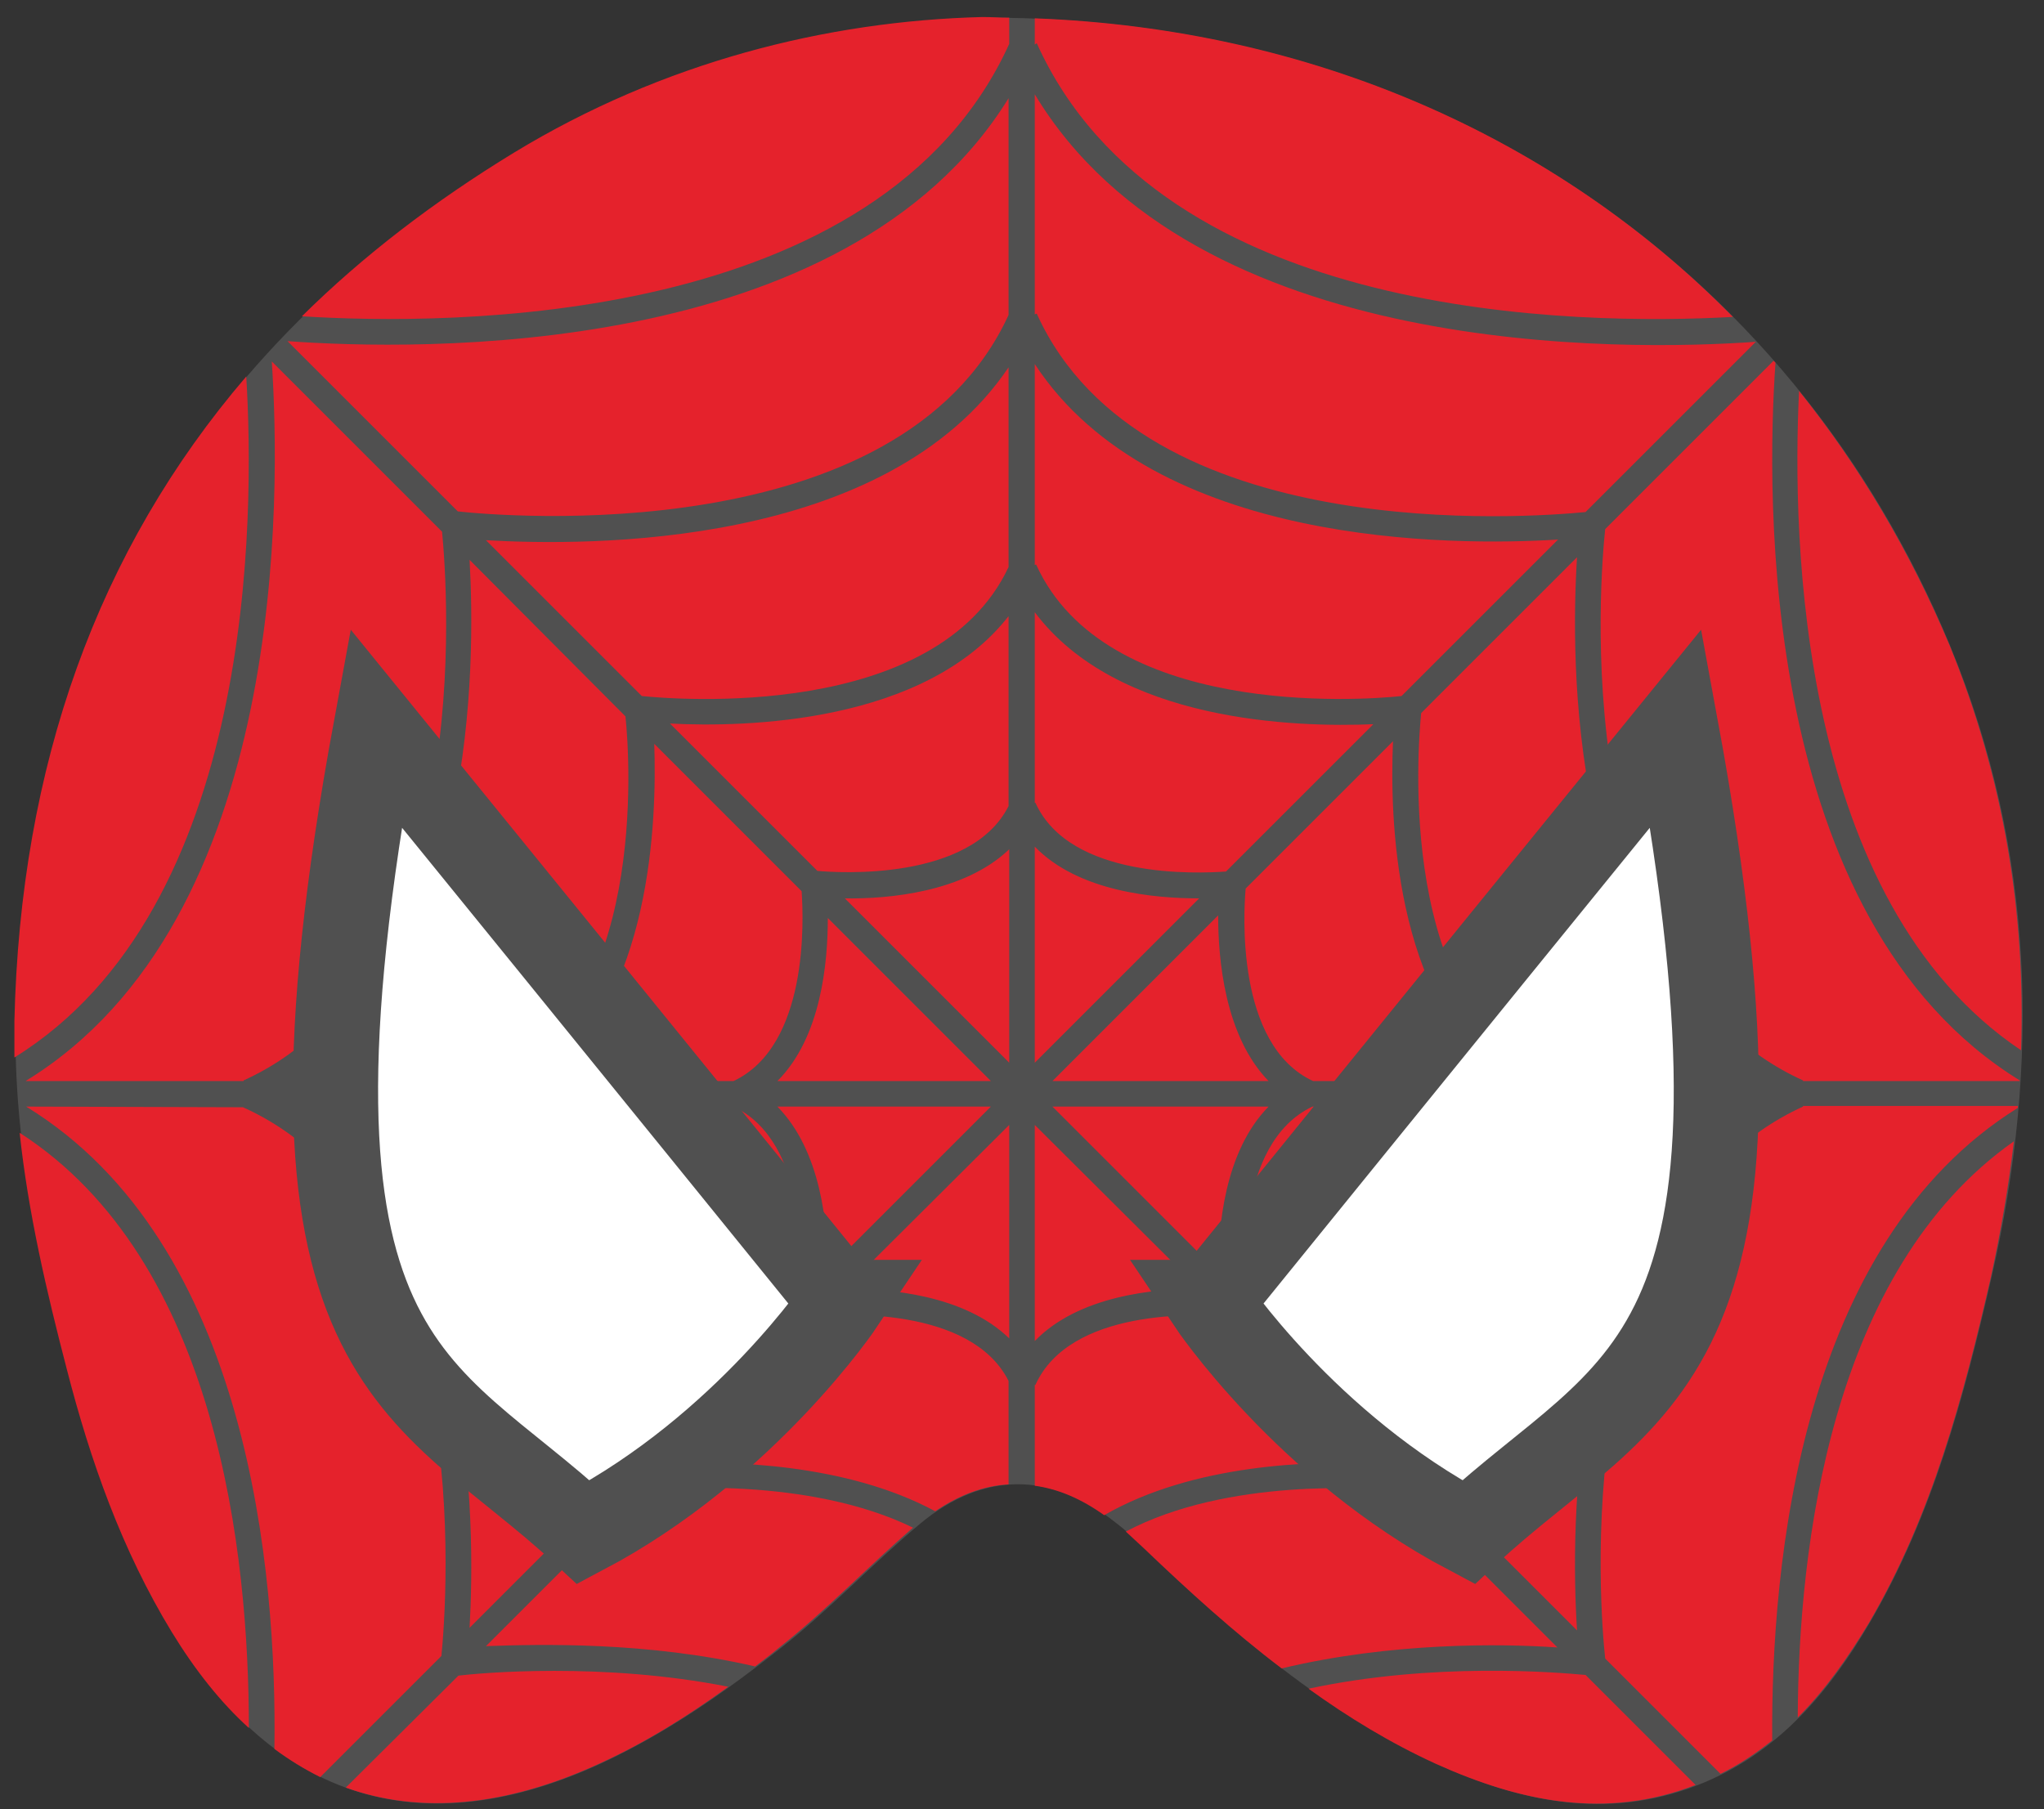
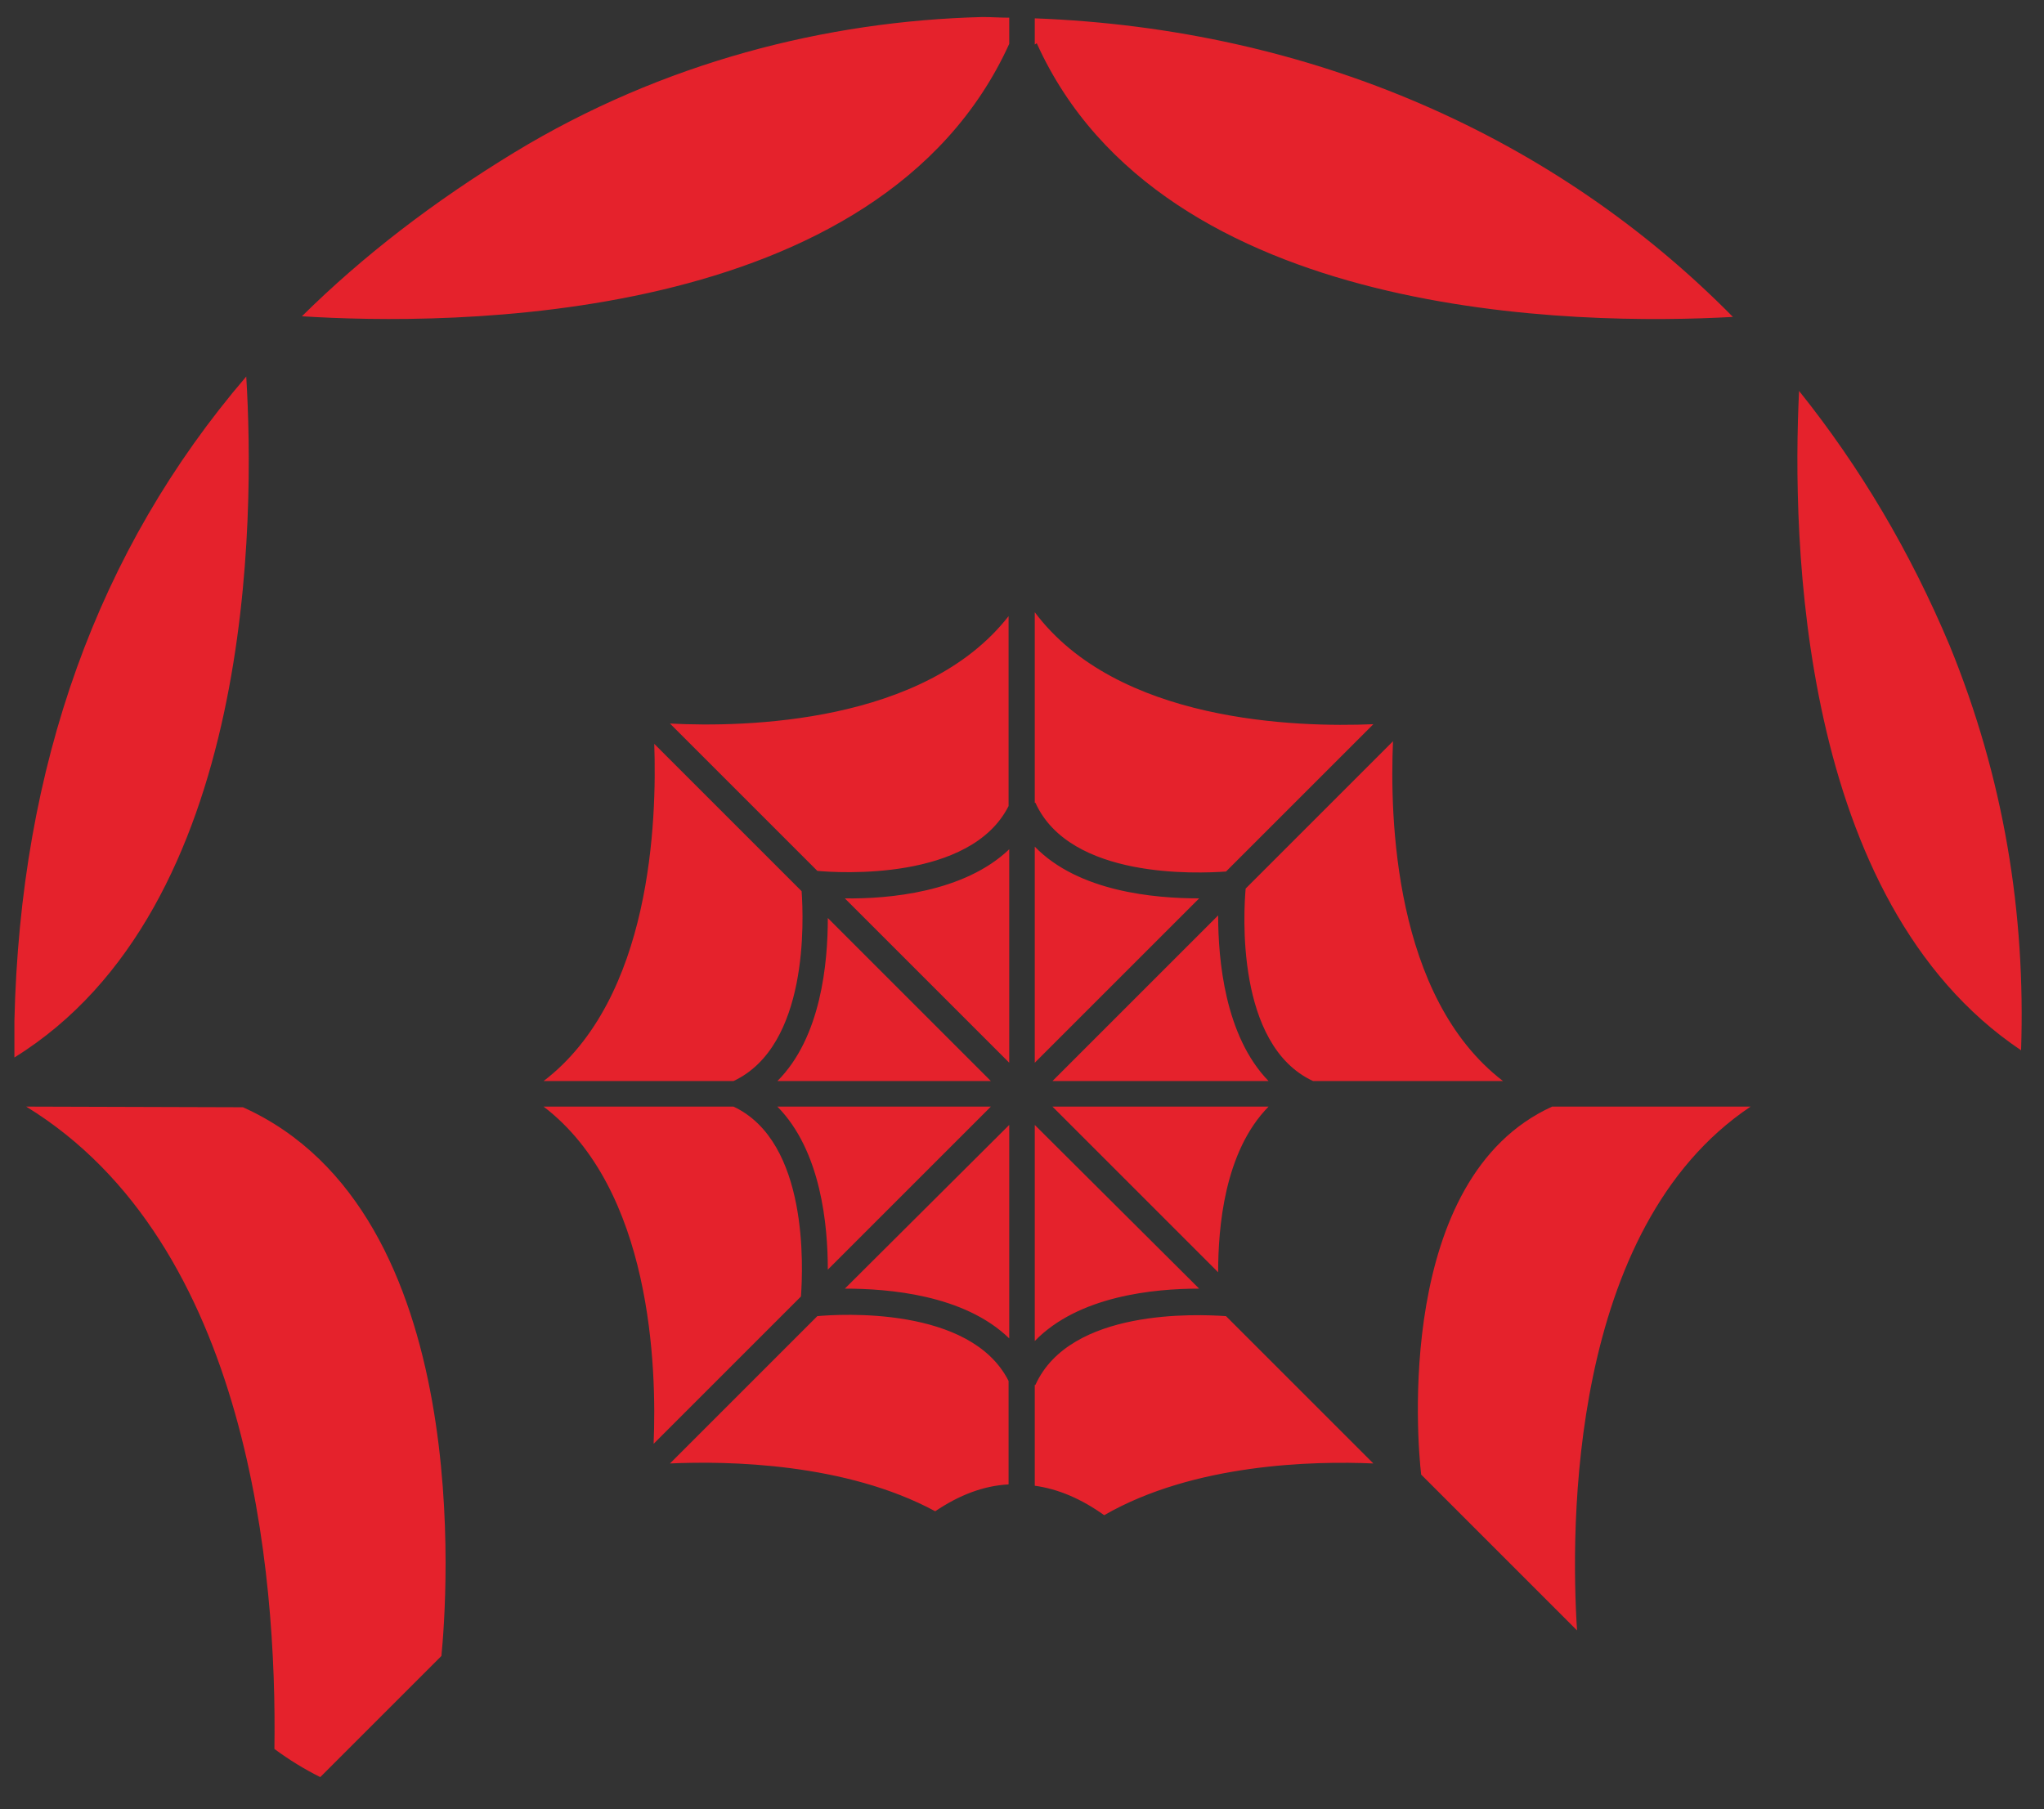
<svg xmlns="http://www.w3.org/2000/svg" viewBox="0 0 312.1 276.3">
  <rect x="0" y="0" width="312.1" height="276.3" fill="#333333" stroke="none" />
-   <path fill="#505050" d="M150.1 2.7c67.4-.3 123.1 36.5 147.7 96 12.9 31.3 13.8 63.6 6.3 96.3-4.2 18.3-9 36.4-18.6 52.8-6.1 10.4-13.6 19.4-25 24.3-14.1 6-27.7 3.4-41-2.7-17.2-7.9-31.2-20-44.7-32.9-1.4-1.4-2.9-2.8-4.5-4-9.8-7.8-20.2-7.8-29.8.2-7.3 6.1-13.8 13.1-21.3 19-8.6 6.8-17.5 13-27.4 17.6-27.3 12.6-49.8 5.7-65.4-20.1-7.5-12.5-12.4-26.1-16-40.1-4.5-17.4-8.4-35-8-53.2C3.6 97.9 29 53.5 78.6 23.4c22.7-13.8 47.7-20.1 71.5-20.7z" />
  <g fill="#E5222C">
    <path d="M209.7 223.5L187.2 201c-4.4-.3-23.8-1.2-29.1 10.5h-.1v15.4c3.6.5 7.1 2 10.6 4.5 13.7-7.9 32-8.3 41.1-7.9zM129 137.2l25.1 25.1v-32.6c-6.9 6.6-18.5 7.6-25.1 7.5zM99.8 220.5l22.5-22.5c.3-4.3 1.2-23.6-10.3-29H83c16.5 12.6 17.3 39.8 16.8 51.5zM83 165.1h29c11.5-5.4 10.7-24.7 10.4-29l-22.5-22.5c.4 11.7-.4 38.9-16.9 51.5zM142.8 230.8c3.7-2.5 7.4-3.9 11.2-4.1v-15.8c-5.8-11.5-25.9-10.2-29.2-9.9l-22.5 22.5c8.8-.4 26.8-.1 40.5 7.3zM193.7 169h-33l25.3 25.3c0-6.7.9-18.4 7.7-25.3zM102.3 110.5l22.5 22.5c3.2.3 23.4 1.6 29.2-9.9v-29c-12.8 16.4-40.2 17-51.7 16.4zM158 93.5v29.1h.1c5.3 11.7 24.8 10.8 29.1 10.5l22.5-22.5c-11.8.5-39.1-.3-51.7-17.1zM212.7 113.2l-22.5 22.5c-.3 3.4-1.6 23.9 10.3 29.4h29c-16.7-12.8-17.3-40.4-16.8-51.9zM154.1 204.4v-32.6l-25.1 25c6.6 0 18.2.9 25.1 7.6zM274.7 59.7c-1.1 22.6-.1 77.9 33.9 100.7.7-20.9-2.6-41.5-10.9-61.8-6-14.3-13.7-27.3-23-38.9zM37.1 169.1L4 169c34.1 20.9 38.3 71.3 37.9 98.1 2.3 1.7 4.6 3.1 7 4.3l18.5-18.5c.8-8.2 5.5-67.7-30.3-83.8zM151.3 165.1l-24.9-24.9c0 6.8-1 18.2-7.7 24.9h32.6zM37.6 57.5C14.9 84 3.1 116.9 2.2 155.9v5.6c36.8-22.8 36.7-82.7 35.4-104zM183.1 196.8l-25.1-25v33c6.7-6.9 18.2-8 25.1-8zM126.4 193.9l24.9-24.9h-32.6c6.7 6.8 7.7 18.2 7.7 24.9zM186 139.8l-25.3 25.3h33c-6.7-6.9-7.7-18.6-7.7-25.3zM158 129.3v33l25.1-25.1c-6.8 0-18.4-1-25.1-7.9z" />
-     <path d="M45 165.1h30.4c23.4-10.6 20.8-49.2 20.1-55.7L71.7 85.5c.9 15.9 1 61.1-26.7 79.6zM158 14.4V48l.3-.1c16.2 35.8 75.6 31.1 83.8 30.3l26-26c-19.8 1.4-85.7 2.7-110.1-37.8zM43.9 52.1l26 26c6.3.7 67.5 6.2 84.1-30V15C129.2 55.2 63.2 53.5 43.9 52.1zM26.2 249.2c3.6 5.9 7.5 10.8 11.8 14.7 0-26.4-4.7-71.4-35-90.9 1.3 12.2 4.1 24.2 7.2 36.1 3.6 14 8.4 27.6 16 40.1zM271.1 55.4l-.3-.3-25.7 25.7c-.7 6.5-6.2 67.7 30.2 84.2v.1h33.1v-.1c-39.9-24.6-38.7-89.6-37.3-109.6zM71.7 248.6l23.9-23.9c.6-6.5 3.3-45.1-20.1-55.8H45.1c27.6 18.6 27.5 63.8 26.6 79.7zM307.5 174.3c-28 19.7-32.9 62-33 88 4.2-4.2 7.7-9.2 10.9-14.5 9.6-16.4 14.4-34.5 18.6-52.8 1.5-6.9 2.7-13.8 3.5-20.7z" />
    <path d="M158 2.8v4l.3-.2c19.2 42.5 82.9 43.1 106.3 41.8-27.1-27.5-64.3-44-106.6-45.6zM78.5 23.3c-12.3 7.5-23.1 15.8-32.4 25 21.9 1.4 88.3 1.8 108-41.6v-4c-1.4 0-2.7-.1-4.1-.1-23.8.6-48.8 6.9-71.5 20.7zM267.3 169H237c-24 10.9-20.6 51.2-20 56.2l23.8 23.8c-1-15.6-1.3-61.4 26.5-80z" />
-     <path d="M275.3 169c-36.4 16.6-30.9 77.9-30.2 84.3l17.6 17.6c2.9-1.4 5.5-3.2 7.9-5.1-.2-27 4.3-75.9 37.5-96.6v-.3h-32.8zM229.4 169h-29c-11.9 5.6-10.5 26.2-10.2 29.4l22.5 22.5c-.5-11.5 0-39.1 16.7-51.9zM237.8 251.6l-23.9-23.9c-4.8-.5-26.5-2-42 6.2.9.8 1.8 1.7 2.7 2.5 6.8 6.5 13.7 12.8 21.1 18.4 16.7-4 33.5-3.8 42.1-3.2zM258.9 272.6l-16.8-16.8c-4.4-.4-23.2-2-42.3 2.1 6.1 4.4 12.5 8.3 19.5 11.5 12.9 5.8 26 8.5 39.6 3.2zM115.3 254.5c1.2-.9 2.5-1.9 3.7-2.9 7.2-5.7 13.5-12.3 20.4-18.3-16-7.8-37.7-6-41.4-5.7l-23.8 23.8c8.2-.3 24.7-.7 41.1 3.1zM240.8 85.1L217 108.9c-.5 5.1-3.9 45.3 20.1 56.2h30.4c-28-18.6-27.7-64.4-26.7-80zM158 55.6v30.7l.2-.1c10.6 23.4 49.3 20.8 55.8 20.1l23.9-23.9c-16.1 1-61.6 1.1-79.9-26.8zM3.9 165.1h33.3v-.1c35.7-16.2 31.1-75.4 30.3-83.8l-26-26c1.3 19.8 2.6 85.3-37.6 109.9zM91.6 269.3c7-3.2 13.4-7.2 19.6-11.7-19.2-3.8-37.8-2.1-41.2-1.7L52.8 273c11.4 4.1 24.5 2.9 38.8-3.7zM74.2 82.5L98 106.3c4.9.5 44.9 3.9 56-19.7V56.1c-18.7 27.7-64.2 27.3-79.8 26.4z" />
  </g>
-   <path fill="#FFF" stroke="#505050" stroke-width="13" stroke-miterlimit="10" d="M128.6 198.9s-14.7 22-39.5 35.1c-24.7-23-49.8-24.6-31.7-122.8 39.6 48.7 71.2 87.7 71.2 87.7zM184.7 198.9s14.7 22 39.5 35.1c24.7-23 49.8-24.6 31.7-122.8-39.6 48.7-71.2 87.7-71.2 87.7z" />
</svg>